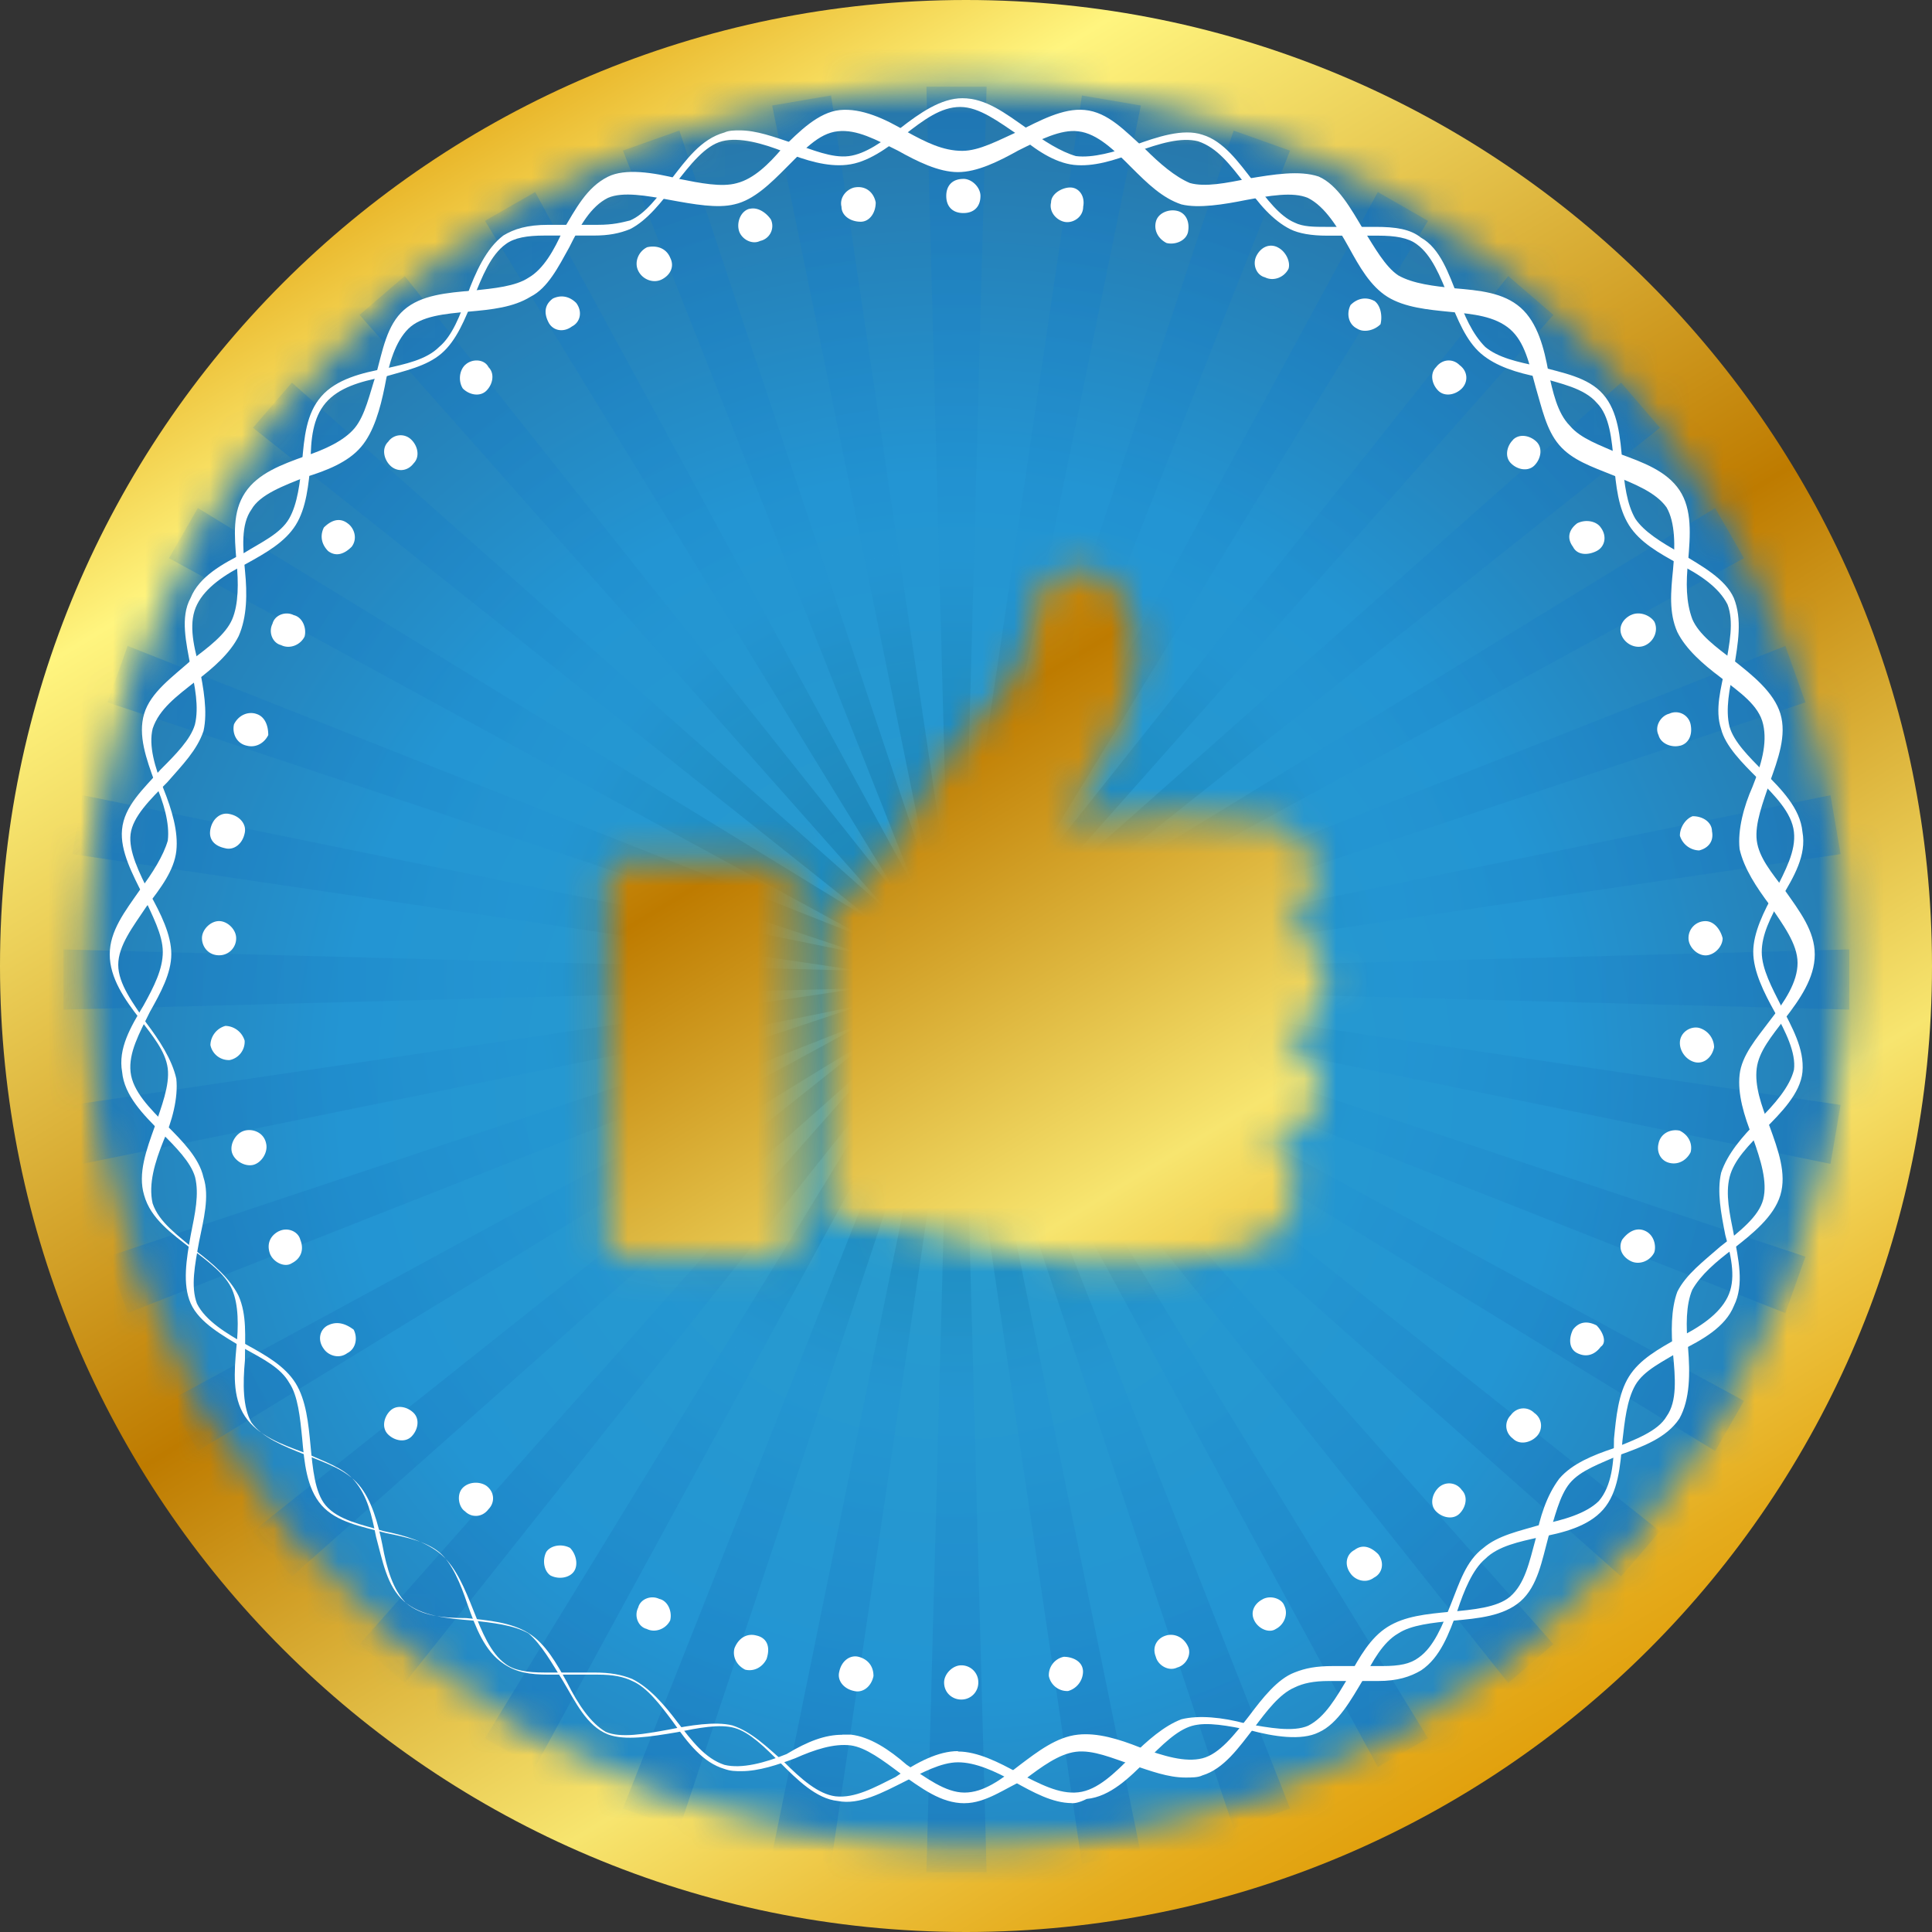
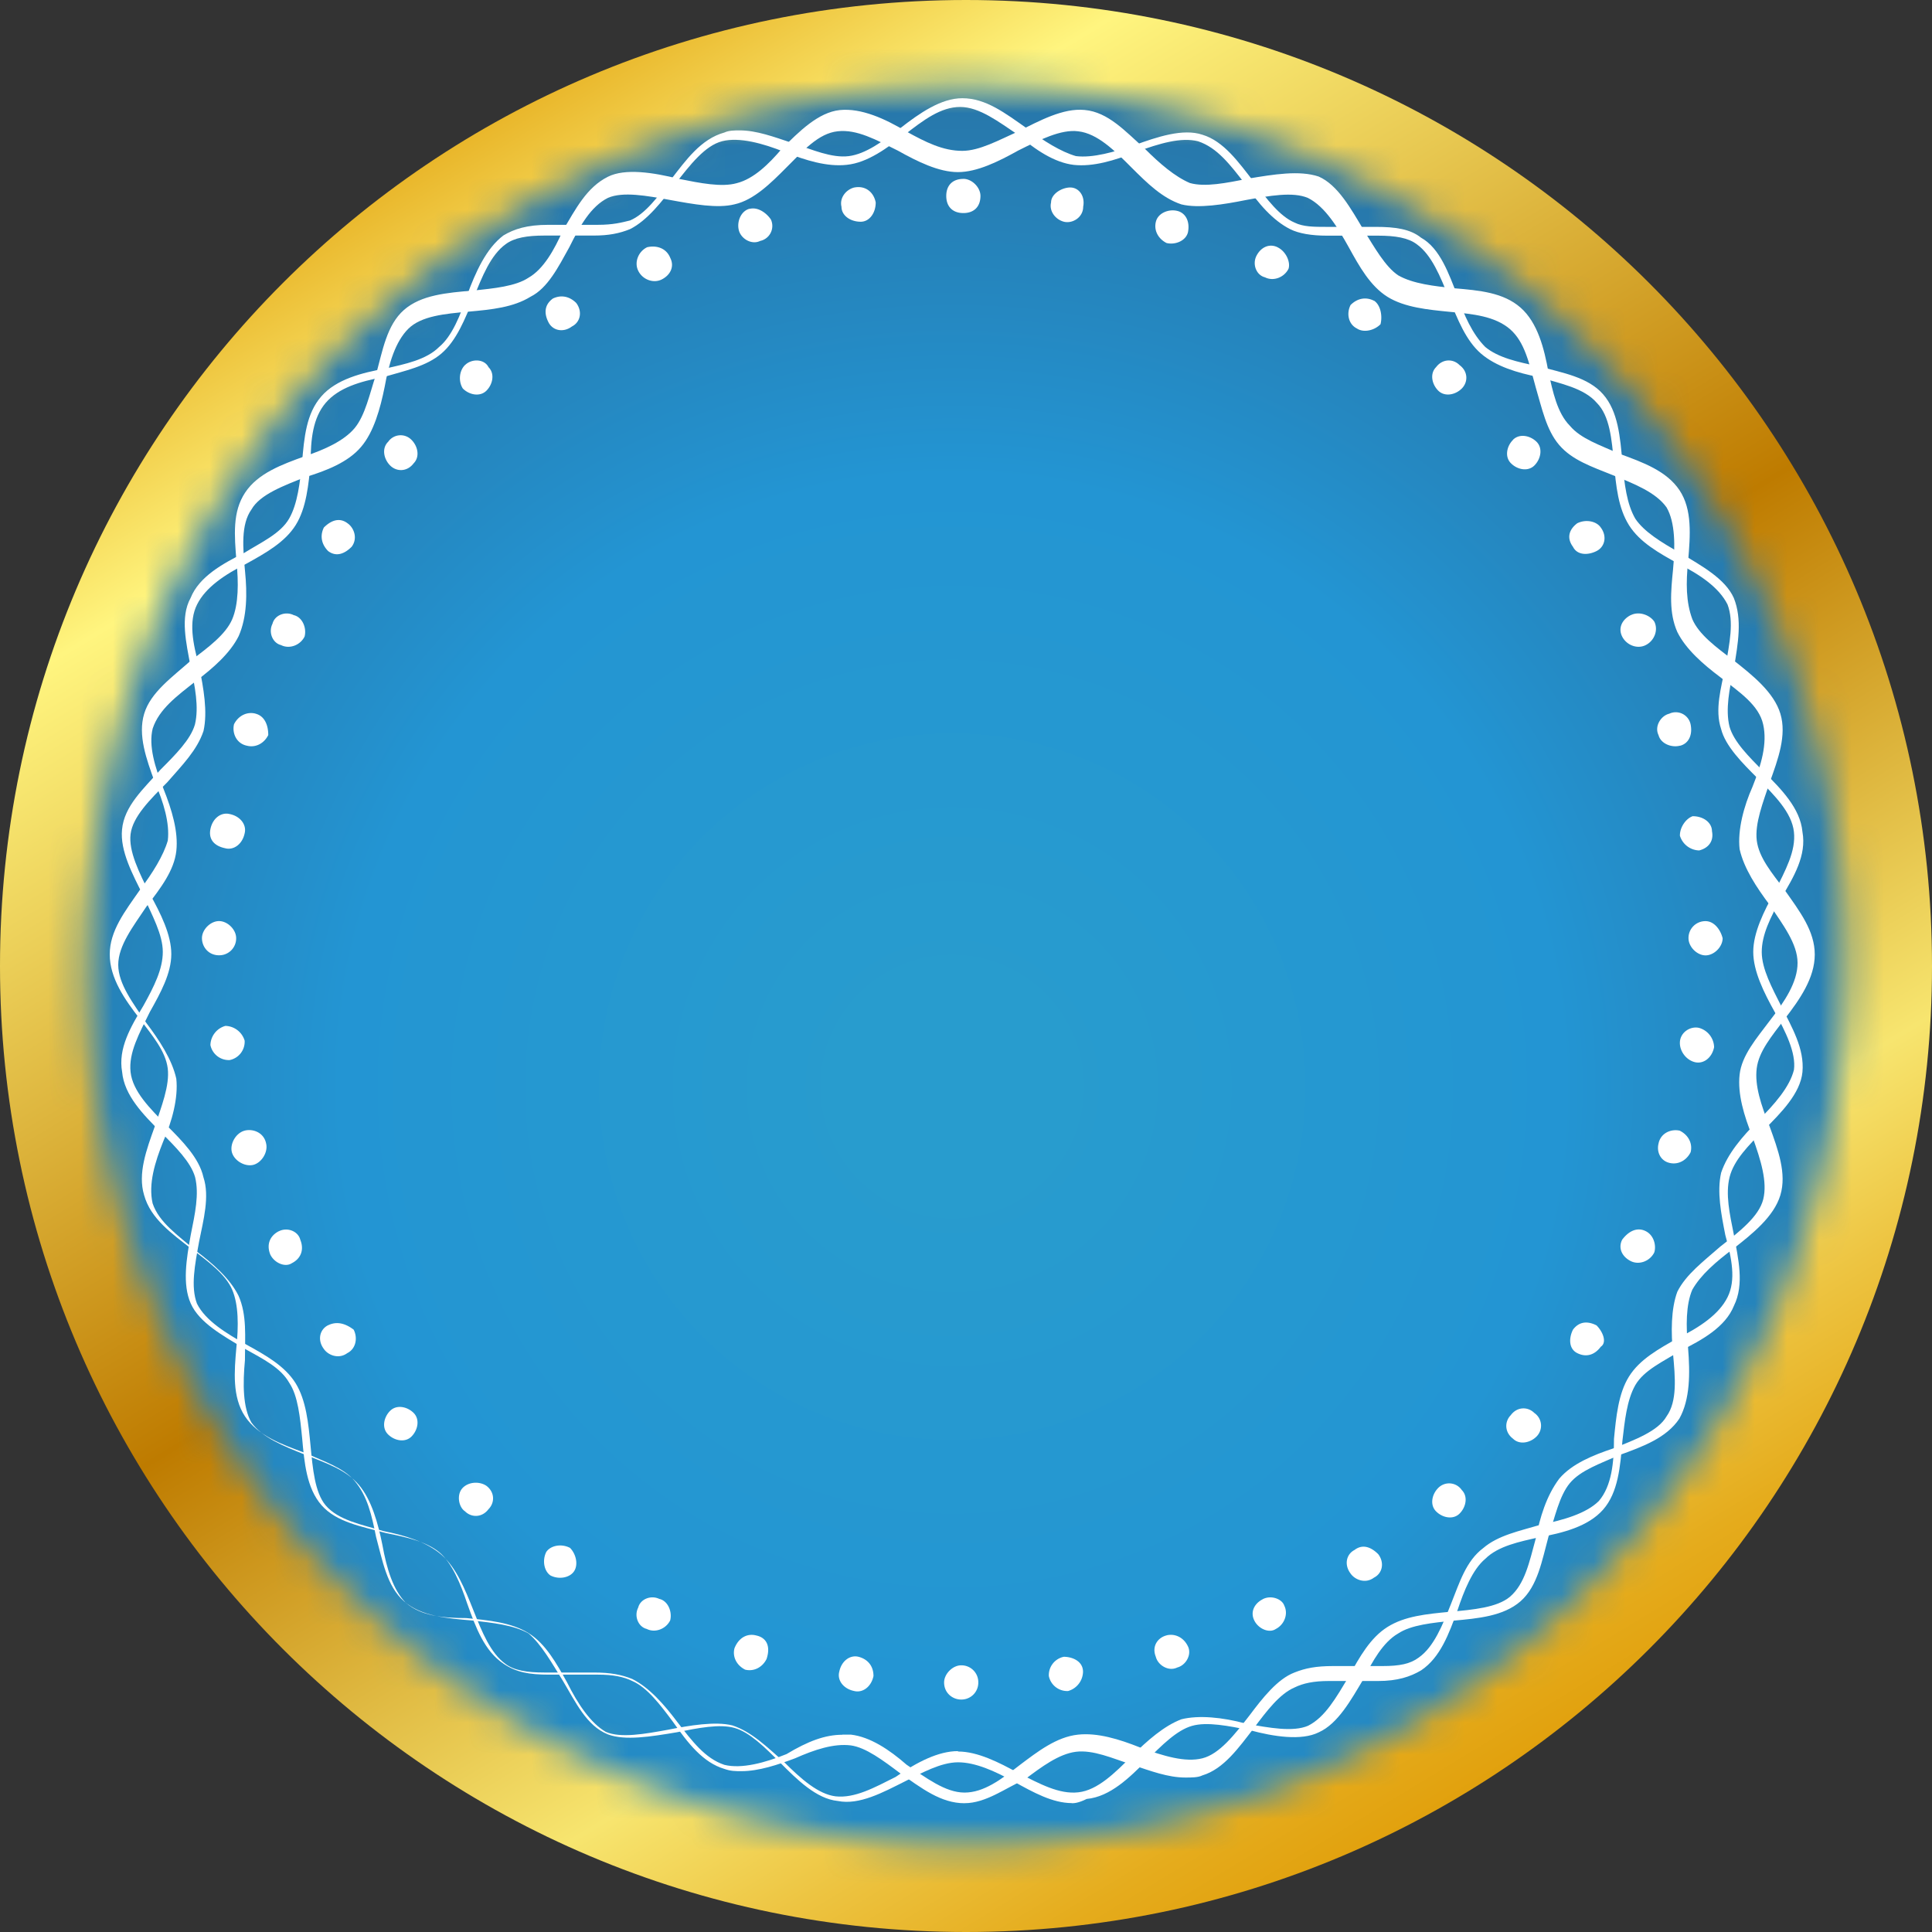
<svg xmlns="http://www.w3.org/2000/svg" width="60" height="60" fill="none">
  <rect width="100%" height="100%" fill="#333333" stroke="none" />
  <path d="M30 60c16.569 0 30-13.431 30-30C60 13.431 46.569 0 30 0 13.431 0 0 13.431 0 30c0 16.569 13.431 30 30 30z" fill="url(#paint0_linear)" />
  <mask id="a" maskUnits="userSpaceOnUse" x="2" y="2" width="56" height="56">
    <path d="M30 2.692c-13.828 0-25.235 10.233-27.034 23.575 0 .069-.068.207-.068.276v.344a22.942 22.942 0 00-.206 3.112c0 15.07 12.236 27.309 27.309 27.309 15.072 0 27.308-12.236 27.308-27.309C57.31 14.927 45.072 2.692 30 2.692z" fill="#1162AE" />
  </mask>
  <g mask="url(#a)">
    <path d="M-5.065 7.675s18.904-1.019 34.5-17.595c0 0 14.853 15.625 34.837 17.8 0 0 1.216 48.234-34.635 69.498 0 .067-36.525-20.925-34.702-69.703z" fill="url(#paint1_radial)" />
  </g>
  <mask id="c" maskUnits="userSpaceOnUse" x="2" y="2" width="56" height="56">
    <mask id="b" maskUnits="userSpaceOnUse" x="2" y="2" width="56" height="56">
      <path d="M30 2.692c-13.828 0-25.235 10.233-27.034 23.575 0 .069-.067.207-.067.276v.344a22.94 22.94 0 00-.207 3.112c0 15.07 12.236 27.309 27.309 27.309 15.072 0 27.308-12.236 27.308-27.309C57.31 14.927 45.072 2.692 30 2.692z" fill="#1162AE" />
    </mask>
    <g mask="url(#b)">
      <path d="M-5.065 7.675s18.904-1.019 34.5-17.595c0 0 14.853 15.625 34.837 17.8 0 0 1.216 48.234-34.635 69.497 0 .068-36.525-20.924-34.702-69.702z" fill="url(#paint2_radial)" />
    </g>
  </mask>
  <g mask="url(#c)">
-     <path opacity=".5" d="M57.432 29.485l-24.729.663 24.457-3.622-.312-1.83-24.262 4.945 23.483-7.827-.623-1.753-23.015 9.113 21.73-11.839-.896-1.558-21.107 12.93 19.394-15.422-1.207-1.402-18.537 16.434L48.242 9.78 46.84 8.573 31.418 27.967l12.93-21.108-1.559-.895-11.8 21.73 9.074-23.016-1.752-.623-7.828 23.483L35.43 3.277l-1.83-.312-3.622 24.456.662-24.729h-1.87l.663 24.73L25.81 2.964l-1.83.312 4.946 24.261-7.828-23.483-1.752.623 9.112 23.016L16.62 5.964l-1.558.895L27.99 27.967 12.569 8.573 11.167 9.78l16.435 18.537L9.065 11.883l-1.208 1.402 19.394 15.422-21.107-12.93-.896 1.558 21.73 11.839L3.963 20.06l-.623 1.753 23.483 7.827L2.56 24.695l-.312 1.83 24.457 3.623-24.73-.663v1.87l24.73-.662-24.457 3.621.312 1.83L26.823 31.2 3.34 39.027l.623 1.752 23.015-9.074-21.73 11.8.896 1.558 21.107-12.93L7.857 47.556l1.208 1.402 18.537-16.434L11.168 51.06l1.401 1.207 15.422-19.394-12.93 21.108 1.558.896 11.84-21.73-9.113 23.015 1.752.623 7.828-23.483-4.946 24.262 1.83.311 3.622-24.456-.662 24.729h1.87l-.663-24.73L33.6 57.876l1.83-.311-4.946-24.262 7.828 23.483 1.752-.623-9.073-23.016 11.8 21.73 1.557-.895-12.929-21.108L46.84 52.267l1.402-1.207-16.434-18.537 18.537 16.434 1.207-1.402-19.394-15.421 21.107 12.929.896-1.558-21.73-11.8 23.015 9.074.623-1.752-23.483-7.828 24.262 4.946.312-1.83-24.457-3.622 24.73.662v-1.87z" fill="url(#paint3_radial)" />
-   </g>
+     </g>
  <mask id="d" maskUnits="userSpaceOnUse" x="18" y="17" width="24" height="23">
-     <path d="M28.851 24.414c.398-.901 2.299-2.706 2.698-3.406.801-1.409.1-3.316 2.102-3.316.898 0 3.499 2.209-.6 7.828 2.401-.3 5.2-.202 6.3 0 .704.1 1.503.803 1.503 1.605 0 .804-.3 1.305-.9 1.708.703.201 1.2.901 1.2 1.703 0 .804-.497 1.309-1.298 1.608.497.303 1.097.804 1.097 1.707 0 .804-.697 1.506-1.598 1.704.6.303.903.706.903 1.205 0 1.607-1.3 2.008-2.402 2.21-1.098.301-2.599.301-4.6.201-2-.1-4.602-1.105-7.6-1.406v-9.331s1.998-1.406 3.2-4.015l-.005-.005zM18.846 38.567c0 .301.2.498.497.498h4.804c.3 0 .501-.2.501-.498V27.225c0-.3-.2-.499-.501-.499h-4.804c-.298 0-.497.2-.497.499v11.342z" fill="url(#paint4_linear)" />
-   </mask>
+     </mask>
  <g mask="url(#d)">
-     <path d="M33.654 46.539C48.204 46.539 60 34.743 60 20.192 60 5.642 48.205-6.154 33.654-6.154c-14.55 0-26.346 11.796-26.346 26.346 0 14.551 11.796 26.347 26.346 26.347z" fill="url(#paint5_linear)" />
-   </g>
+     </g>
  <path d="M29.85 51.718c-.265 0-.53.267-.53.532 0 .33.265.531.53.531a.524.524 0 00.532-.53.524.524 0 00-.532-.533zm-6.376-.93c-.267-.065-.532.067-.664.4-.069.265.066.53.33.664.267.066.534-.066.666-.33.133-.399 0-.667-.33-.733h-.002zm-5.779-2.721c-.265-.135-.598-.07-.731.132-.131.266-.065.598.134.73.266.134.599.067.73-.132.134-.2.068-.532-.131-.732l-.002.002zm-5.58-4.252c-.199.2-.265.53-.066.729.199.2.531.267.73.069.2-.201.266-.532.068-.732-.2-.2-.532-.267-.731-.066zm-3.453-5.58c-.266.134-.4.4-.266.73.132.266.465.398.664.266.266-.132.399-.399.266-.729-.066-.265-.4-.398-.664-.265v-.001zm-1.063-5.912A.641.641 0 007 31.86a.634.634 0 00-.465.596.582.582 0 00.598.465.582.582 0 00.465-.598v.001zM7 26.345c.265.065.53-.135.598-.467.066-.264-.134-.53-.465-.597-.267-.066-.532.133-.598.467-.066.33.132.53.465.596v.001zm2.125-7.24c-.264-.134-.596 0-.662.265-.134.265 0 .598.265.664.267.134.6 0 .731-.265.07-.266-.066-.598-.33-.664h-.004zm2.925-5.38c-.2.2-.133.532.066.731.2.2.53.2.729-.066.2-.2.134-.53-.065-.729a.47.47 0 00-.729.065l-.001-.002zm5.115-4.45c-.267.2-.267.465-.134.729.132.268.465.334.73.135.266-.134.333-.465.134-.73-.2-.2-.465-.266-.732-.134h.002zm6.11-2.791c-.264.069-.398.399-.33.666.066.265.399.464.663.332a.476.476 0 00.333-.665c-.134-.198-.399-.399-.664-.33l-.002-.003zm6.644-.928c-.333 0-.532.198-.532.53s.2.531.532.531c.33 0 .53-.199.53-.532 0-.265-.264-.53-.53-.53v.001zm6.641.994c-.265-.066-.596.066-.662.333-.07.265.066.53.33.664.266.066.6-.066.665-.333.066-.33-.066-.597-.33-.664h-.003zm6.112 2.791c-.265-.135-.53-.069-.729.132-.134.264-.068.597.198.729.201.135.532.069.732-.132.066-.267 0-.598-.2-.732v.003zm4.318 4.318c-.2.197-.266.53-.066.728.198.201.529.267.728.069.2-.2.266-.534.07-.733-.202-.2-.534-.265-.734-.066l.002.002zm3.653 5.444c-.265.135-.399.399-.265.666.134.265.467.399.731.265.267-.133.399-.465.267-.729-.134-.2-.468-.334-.732-.2l-.001-.002zm1.526 6.843a.643.643 0 00.6.465c.265-.066.464-.267.398-.598 0-.265-.265-.465-.598-.465-.2.066-.398.33-.398.598h-.002zm.6 5.977c-.266-.066-.599.134-.599.468 0 .264.2.53.465.595.267.066.532-.133.598-.465a.64.64 0 00-.464-.598zm-1.661 6.311c-.266-.133-.531 0-.73.266-.134.265 0 .53.265.664.265.133.598 0 .731-.266.066-.199 0-.532-.266-.664zm-4.186 5.712c-.2.2-.2.533.065.733.2.199.532.133.731-.066a.477.477 0 00-.068-.732c-.2-.2-.531-.2-.73.066l.002-.001zm-4.85 4.187c-.266.133-.33.464-.133.728.132.2.465.334.729.135.267-.133.334-.465.135-.729-.2-.2-.465-.334-.732-.135zm-5.844 2.656c-.267.066-.468.333-.333.664.066.265.399.465.664.333.265-.066.465-.399.33-.664-.13-.269-.399-.4-.663-.334h.002zm-3.19.664a.581.581 0 00-.465.598.581.581 0 00.598.465.636.636 0 00.463-.598c0-.33-.332-.465-.598-.465h.002zm-6.376 0c-.267-.066-.532.133-.598.465-.07.266.132.532.464.598.266.066.531-.134.599-.465 0-.333-.2-.53-.465-.598zm-6.178-1.793c-.265-.133-.598 0-.664.265-.135.264 0 .597.264.663.265.133.598 0 .729-.265.068-.267-.065-.6-.33-.666l.001.003zm-6.112-3.454c-.2.2-.132.598.069.729.198.2.53.2.729-.065.2-.2.2-.53-.066-.728-.201-.135-.534-.135-.733.064h.001zm-4.184-5.049c-.265.134-.333.465-.133.732.133.2.465.33.731.133.264-.132.33-.463.198-.728-.266-.201-.532-.267-.797-.135l.001-.002zM7.6 35.113c-.266.066-.465.399-.4.664.067.266.4.464.665.399.265-.069.465-.399.399-.666-.066-.332-.399-.464-.664-.398v.001zm-.266-5.978c0-.266-.266-.53-.532-.53-.265 0-.53.264-.53.53 0 .267.199.532.53.532a.524.524 0 00.532-.532zm.597-6.974c-.264-.066-.53.066-.663.33-.066.268.069.6.399.667.265.069.532-.065.664-.33 0-.334-.13-.6-.399-.665l-.001-.002zm2.86-5.912c-.268-.2-.533-.066-.733.133-.132.267-.066.532.133.732.266.2.531.066.73-.134.2-.265.068-.598-.131-.731h.001zm3.652-4.915c-.2.2-.2.533-.069.732.2.2.534.266.733.066.198-.198.264-.53.065-.728-.134-.267-.531-.267-.73-.066v-.004zm5.646-3.652c-.266.133-.4.467-.266.731.13.265.464.399.729.265.265-.134.399-.398.265-.665-.132-.333-.464-.399-.728-.333v.002zm6.443-1.86c-.266.067-.465.33-.399.599 0 .265.265.465.598.465.266 0 .465-.266.465-.599-.065-.332-.33-.53-.663-.464h-.001zm6.71 0c-.267 0-.6.2-.6.465-.066.266.134.531.399.599.265.066.598-.134.598-.465.066-.333-.133-.598-.399-.598h.002zm6.441 1.86c-.265-.134-.53 0-.664.266-.133.266 0 .598.266.664.267.135.598 0 .731-.264.066-.199-.069-.532-.333-.665v-.001zm4.916 3.72c-.2.2-.133.53.066.729.2.2.532.135.732-.065.199-.2.199-.53-.07-.728-.197-.201-.529-.201-.728.064zm4.384 4.848c-.266.2-.33.468-.132.732.131.265.464.265.728.133.267-.133.334-.465.135-.731-.133-.2-.465-.266-.731-.134zm3.19 6.91c.265-.065.398-.33.33-.665a.471.471 0 00-.663-.33c-.267.065-.465.399-.333.663.066.264.399.399.664.33l.002.001zm.797 5.447a.523.523 0 00-.532.53c0 .267.264.533.53.533.265 0 .53-.266.53-.532-.065-.266-.264-.531-.53-.531h.002zm-.797 6.509c-.267-.066-.6.066-.666.399-.066.265.066.532.333.598.265.069.53-.065.664-.33.066-.267-.066-.532-.333-.666l.002-.001zM49.58 41.16c-.264-.133-.53-.133-.73.134-.132.265-.132.596.133.728.267.135.532.069.731-.198.2-.133.066-.465-.133-.664h-.001zm-4.914 5.049c-.2.2-.266.53-.066.729.199.2.53.266.728.068.201-.2.268-.532.069-.731a.475.475 0 00-.731-.066zm-5.445 3.454c-.267.133-.4.399-.267.664.132.264.465.399.664.264.265-.133.399-.465.265-.729-.066-.2-.399-.334-.664-.2h.002z" fill="#fff" />
  <path d="M33.29 55.997c-.601 0-1.202-.334-1.802-.667-.6-.332-1.201-.6-1.735-.6-.533 0-1.132.332-1.666.601-.667.334-1.402.735-2.068.6-.667-.066-1.268-.666-1.8-1.2-.467-.466-.935-.933-1.402-1.067-.469-.134-1.134 0-1.801.134-.8.134-1.601.266-2.134.066-.669-.267-1.003-1.001-1.403-1.668-.331-.534-.667-1.133-1.066-1.469-.469-.266-1.134-.331-1.733-.4-.801-.065-1.602-.133-2.135-.6-.534-.467-.666-1.268-.867-2.003-.133-.667-.267-1.266-.666-1.734-.336-.401-.936-.6-1.537-.868-.731-.268-1.466-.535-1.866-1.135-.4-.601-.334-1.4-.268-2.136.07-.667.07-1.334-.131-1.8-.2-.468-.734-.868-1.267-1.269-.6-.467-1.267-.934-1.468-1.668-.2-.668.07-1.401.334-2.136.2-.6.467-1.267.4-1.801-.068-.533-.469-1.002-.866-1.533-.47-.602-.935-1.271-.935-2.003 0-.735.47-1.334.936-2.003.4-.533.732-1.066.867-1.533.066-.535-.134-1.202-.4-1.803-.267-.732-.534-1.468-.334-2.135.2-.666.867-1.133 1.467-1.667.533-.4 1.067-.801 1.267-1.267.2-.47.2-1.135.133-1.802-.065-.802-.131-1.534.27-2.135.4-.6 1.131-.867 1.865-1.132.601-.202 1.202-.47 1.536-.87.33-.4.465-1.067.665-1.668.2-.732.331-1.533.867-2.002.533-.466 1.333-.532 2.134-.6.667-.066 1.334-.134 1.734-.4.466-.267.8-.868 1.066-1.467.4-.669.734-1.336 1.4-1.669.532-.266 1.4-.134 2.2.066.666.134 1.333.267 1.801.134.533-.135 1-.602 1.4-1.069.534-.534 1.132-1.132 1.8-1.201.667-.067 1.401.268 2.068.667.6.331 1.132.6 1.734.6.533 0 1.132-.332 1.734-.602.666-.334 1.4-.734 2.067-.668.732.066 1.266.667 1.867 1.202.467.466.934.867 1.401 1.067.47.133 1.135 0 1.801-.135.801-.134 1.602-.267 2.2-.066.6.266 1 1 1.4 1.668.332.533.668 1.133 1.068 1.4.466.267 1.132.335 1.734.401.8.067 1.532.134 2.066.601.534.47.734 1.271.867 2.003.134.6.268 1.268.667 1.669.335.4.936.6 1.536.867.732.267 1.466.533 1.867 1.133.4.602.334 1.402.267 2.203-.069.668-.069 1.27.132 1.804.2.467.734.867 1.267 1.266.6.47 1.267 1.002 1.467 1.669.2.668-.069 1.403-.334 2.137-.2.6-.466 1.268-.4 1.8.069.537.47 1.004.867 1.537.47.668.934 1.268.934 2.003 0 .732-.47 1.4-.936 2.003-.4.531-.8 1-.867 1.533-.066.534.134 1.132.4 1.8.267.736.535 1.47.335 2.136-.2.667-.867 1.202-1.468 1.669-.532.4-1 .801-1.267 1.268-.2.467-.2 1.133-.132 1.801.065.801.065 1.602-.27 2.203-.4.6-1.132.867-1.866 1.133-.6.268-1.2.47-1.535.87-.331.4-.465 1.066-.665 1.667-.2.732-.332 1.533-.867 2.003-.533.465-1.334.532-2.067.6-.667.066-1.333.133-1.734.4-.466.267-.8.866-1.067 1.4-.4.668-.8 1.401-1.4 1.67-.535.266-1.402.133-2.136-.067-.667-.134-1.334-.268-1.8-.134-.47.134-.935.6-1.402 1.068-.534.533-1.134 1.132-1.867 1.201-.267.133-.4.133-.467.133l.008-.004zm-3.535-1.602c.6 0 1.266.334 1.867.667.666.334 1.267.668 1.867.6.598-.066 1.133-.6 1.665-1.132.47-.47 1.001-.935 1.535-1.136.533-.133 1.266-.066 2.002.134.732.134 1.466.267 1.933.067.532-.268.866-.868 1.267-1.533.331-.603.667-1.202 1.2-1.536.534-.335 1.202-.401 1.934-.47.734-.065 1.467-.133 1.867-.466.465-.4.6-1.067.8-1.8.132-.668.332-1.335.733-1.87.4-.47 1.067-.734 1.667-.935.667-.266 1.4-.534 1.666-1.001.334-.467.268-1.202.2-1.934-.066-.668-.066-1.402.134-1.936.267-.533.801-.934 1.334-1.401.6-.467 1.2-.935 1.333-1.468.133-.535-.069-1.202-.334-1.937-.266-.667-.466-1.334-.4-1.934.066-.602.533-1.135.933-1.67.467-.599.867-1.2.867-1.8 0-.602-.467-1.202-.867-1.802-.4-.533-.8-1.133-.933-1.733-.066-.601.134-1.336.4-1.934.267-.669.467-1.337.332-1.937-.131-.6-.732-1.001-1.332-1.468-.533-.4-1.068-.867-1.334-1.402-.267-.6-.2-1.268-.134-1.934.07-.735.07-1.468-.2-1.936-.331-.467-1-.732-1.666-1-.667-.268-1.267-.47-1.668-.937-.4-.466-.534-1.132-.732-1.8-.201-.733-.335-1.401-.8-1.802-.47-.4-1.135-.467-1.87-.535-.666-.066-1.399-.134-1.932-.466-.534-.335-.87-.936-1.2-1.536-.335-.601-.735-1.268-1.268-1.534-.467-.201-1.201-.069-1.933.065-.668.134-1.469.267-2.001.134-.6-.2-1.067-.667-1.535-1.132-.533-.536-1.068-1.07-1.667-1.137-.535-.07-1.2.266-1.869.6-.6.334-1.267.667-1.867.667-.6 0-1.266-.332-1.867-.668-.665-.331-1.266-.667-1.866-.6-.6.064-1.067.599-1.601 1.132-.467.47-1 1.002-1.602 1.136-.531.134-1.266 0-1.999-.134-.731-.134-1.467-.267-1.932-.067-.535.267-.87.868-1.201 1.533-.334.603-.669 1.271-1.201 1.536-.535.332-1.201.401-1.933.466-.736.066-1.469.134-1.869.534-.4.401-.6 1.068-.732 1.802-.135.667-.335 1.402-.736 1.868-.4.47-1.067.735-1.733.936-.667.266-1.4.534-1.666 1.001-.335.467-.268 1.202-.2 1.934.066.668.066 1.402-.2 2.003-.267.533-.801 1.001-1.334 1.4-.6.47-1.135.868-1.335 1.468-.133.534.069 1.202.334 1.868.265.667.465 1.334.4 1.934-.069.602-.47 1.135-.934 1.736-.4.6-.87 1.202-.87 1.8 0 .6.47 1.201.87 1.802.4.533.8 1.133.933 1.735.065.6-.135 1.334-.4 1.934-.268.668-.47 1.336-.336 1.936.2.6.8 1 1.335 1.467.533.4 1.067.868 1.333 1.402.267.601.2 1.268.2 2.003-.068.732-.068 1.467.2 1.934.332.467 1 .735 1.667 1.001.667.267 1.267.467 1.668.934.4.467.6 1.202.734 1.869.132.732.331 1.4.732 1.801.469.4 1.134.47 1.869.47.668.065 1.4.132 1.935.465.533.334.867.935 1.201 1.536.331.666.732 1.265 1.201 1.533.465.2 1.198.067 1.933-.066.666-.134 1.466-.268 2.001-.134.6.2 1.066.667 1.599 1.133.534.534 1.067 1.002 1.601 1.069.6.065 1.201-.268 1.866-.602.669-.467 1.335-.802 1.933-.802l.008.011z" fill="#fff" />
  <path d="M29.952 56.001c-.733 0-1.331-.466-1.998-.932-.532-.4-1.065-.8-1.53-.864-.533-.066-1.132.134-1.731.4-.532.2-1.13.4-1.663.4-.2 0-.334 0-.534-.07-.664-.197-1.13-.796-1.595-1.46-.4-.536-.8-1.068-1.265-1.27-.266-.132-.6-.198-1.065-.198H17.04c-.6 0-.999-.069-1.398-.335-.6-.4-.866-1.13-1.13-1.864-.201-.6-.468-1.266-.868-1.6-.4-.33-.998-.465-1.663-.599-.73-.198-1.53-.33-1.998-.866-.464-.532-.532-1.332-.598-2.064-.066-.666-.132-1.332-.4-1.731-.265-.47-.798-.735-1.396-1.068-.666-.4-1.399-.8-1.665-1.399-.266-.597-.133-1.397 0-2.13.134-.666.266-1.264.134-1.798-.135-.464-.6-.93-1.067-1.396-.533-.534-1.132-1.134-1.198-1.866-.132-.73.266-1.4.665-2.065.331-.598.598-1.13.598-1.664 0-.535-.33-1.135-.6-1.733-.333-.666-.732-1.4-.666-2.066.066-.73.666-1.265 1.199-1.865.465-.466.931-.932 1.065-1.398.13-.534 0-1.2-.135-1.798-.134-.733-.33-1.533 0-2.131.266-.666.999-1.066 1.664-1.4.532-.33 1.13-.6 1.397-1.066.267-.466.334-1.13.4-1.731.066-.8.133-1.53.599-2.064.464-.534 1.264-.734 1.995-.866.6-.135 1.265-.269 1.664-.669.4-.33.666-.998.866-1.599.266-.73.599-1.464 1.13-1.864.334-.2.734-.33 1.4-.33h1.535c.469 0 .733-.07 1-.136.468-.2.865-.734 1.264-1.266.466-.6.933-1.265 1.665-1.465.134-.066.334-.066.468-.066.532 0 1.064.2 1.663.4.6.2 1.199.465 1.73.4.532-.067 1.065-.467 1.599-.867.598-.466 1.263-.932 1.928-.932.733 0 1.333.466 1.998.932.532.4 1.065.731 1.53.866.533.066 1.198-.134 1.798-.333.733-.267 1.529-.533 2.13-.331.665.198 1.13.864 1.598 1.464.4.532.799 1.066 1.263 1.264.269.134.601.134 1 .134h1.527c.6 0 1.067.066 1.4.334.598.333.865 1.13 1.13 1.797.2.6.468 1.2.868 1.6.4.33.996.466 1.663.6.73.2 1.53.333 1.995.868.466.53.532 1.33.6 2.129.065.667.131 1.265.399 1.733.266.4.799.733 1.397 1.066.665.4 1.397.8 1.664 1.399.266.666.132 1.398 0 2.198-.134.6-.267 1.265-.134 1.797.134.47.6.934 1.065 1.4.534.533 1.133 1.133 1.2 1.867.133.73-.267 1.398-.666 2.064-.331.6-.598 1.133-.598 1.668 0 .53.33 1.13.598 1.664.333.666.733 1.332.666 2.064-.066.666-.665 1.266-1.198 1.8-.465.464-.93.93-1.064 1.46-.133.535 0 1.135.134 1.801.132.73.33 1.53 0 2.198-.267.666-1 1.066-1.664 1.398-.534.334-1.13.6-1.399 1.066-.266.468-.33 1.133-.4 1.731-.066.8-.132 1.6-.597 2.132-.466.532-1.265.73-1.998.864-.598.134-1.264.268-1.663.666-.4.334-.664 1-.864 1.6-.266.73-.533 1.465-1.13 1.865-.335.198-.734.33-1.334.33h-1.532c-.468 0-.799.07-1.066.202-.464.199-.864.73-1.264 1.264-.465.6-.93 1.266-1.598 1.466-.132.066-.33.066-.53.066-.533 0-1.065-.2-1.664-.4-.6-.2-1.2-.466-1.731-.4-.533.067-1.065.466-1.598.866-.598.266-1.199.731-1.863.731l-.001.001zm-3.795-2.131h.266c.6.069 1.199.469 1.732.935.6.4 1.199.865 1.798.865v.199-.199c.598 0 1.13-.4 1.73-.865.532-.4 1.13-.866 1.797-.934.6-.065 1.265.135 1.929.4.733.267 1.4.469 1.932.335.532-.134.999-.733 1.464-1.333.4-.532.865-1.13 1.397-1.332.335-.134.667-.2 1.199-.2h1.532c.532 0 .865-.066 1.13-.266.468-.33.734-1 1-1.666.266-.665.466-1.331.999-1.731.466-.4 1.13-.532 1.797-.73.665-.136 1.397-.336 1.796-.734.4-.47.469-1.2.469-1.93.066-.67.132-1.401.465-1.933.331-.534.932-.866 1.53-1.2.667-.334 1.267-.73 1.532-1.266.266-.532.132-1.2-.07-1.93-.13-.667-.264-1.333-.13-1.933.2-.6.666-1.13 1.13-1.6.534-.531 1-1.064 1.132-1.598.07-.531-.266-1.197-.598-1.797-.333-.598-.666-1.264-.666-1.864 0-.598.33-1.266.665-1.864.33-.666.666-1.266.598-1.865-.066-.6-.598-1.13-1.13-1.666-.468-.466-1-.998-1.132-1.53-.2-.601 0-1.269.132-1.933.135-.73.269-1.398.069-1.93-.266-.534-.865-.934-1.53-1.269-.6-.33-1.198-.664-1.532-1.197-.333-.533-.4-1.199-.468-1.93-.065-.735-.13-1.467-.53-1.867-.4-.464-1.13-.598-1.797-.8-.668-.131-1.334-.33-1.8-.73-.465-.4-.73-1.066-.997-1.732-.267-.665-.533-1.331-.999-1.665-.266-.2-.665-.266-1.199-.266h-1.598c-.464 0-.864-.066-1.13-.2-.533-.266-.998-.8-1.398-1.398-.466-.6-.865-1.133-1.465-1.333-.531-.134-1.198.066-1.928.333-.667.265-1.333.465-1.932.4-.598-.069-1.199-.469-1.73-.933-.6-.4-1.2-.866-1.799-.866s-1.13.4-1.73.866c-.533.4-1.133.866-1.798.932-.6.065-1.265-.135-1.929-.4-.667-.267-1.4-.469-1.932-.335-.533.134-.998.733-1.464 1.333-.4.532-.865 1.13-1.399 1.398-.33.134-.665.2-1.13.2h-1.532c-.531 0-.93.066-1.198.266-.466.334-.73 1-.998 1.666-.267.666-.534 1.332-1 1.731-.466.4-1.13.534-1.797.731-.73.135-1.398.335-1.796.8-.4.469-.469 1.133-.469 1.867-.064.665-.13 1.397-.464 1.93-.333.533-.933.868-1.532 1.2-.665.333-1.265.733-1.53 1.265-.267.533-.134 1.2.065 1.93.134.667.268 1.4.134 2-.2.599-.665 1.065-1.13 1.598-.534.533-1.066 1.066-1.134 1.6-.069.532.266 1.2.598 1.864.334.6.666 1.265.666 1.865 0 .599-.33 1.2-.666 1.798-.33.667-.665 1.269-.599 1.867.066.598.598 1.13 1.13 1.664.468.469.999 1.001 1.132 1.6.2.6 0 1.333-.133 1.998-.133.731-.266 1.4-.067 1.93.266.536.932.934 1.53 1.27.6.33 1.198.664 1.532 1.199.33.53.4 1.263.464 1.93.07.73.134 1.464.469 1.864.396.466 1.13.6 1.795.8.665.133 1.33.33 1.796.73.466.4.734 1.067 1 1.733.264.665.53 1.33.997 1.664.266.2.665.266 1.199.266h1.536c.533 0 .865.067 1.199.2.531.266.997.8 1.397 1.332.465.601.865 1.135 1.464 1.335.535.134 1.268-.066 1.932-.334.665-.4 1.198-.6 1.73-.6v-.005z" fill="#fff" />
  <defs>
    <radialGradient id="paint1_radial" cx="0" cy="0" r="1" gradientUnits="userSpaceOnUse" gradientTransform="matrix(39.286 0 0 39.531 29.572 33.766)">
      <stop offset=".075" stop-color="#289CCE" />
      <stop offset=".483" stop-color="#2395D3" />
      <stop offset="1" stop-color="#2A618C" />
    </radialGradient>
    <radialGradient id="paint2_radial" cx="0" cy="0" r="1" gradientUnits="userSpaceOnUse" gradientTransform="matrix(39.286 0 0 39.531 29.572 33.766)">
      <stop offset=".075" stop-color="#29AAE2" />
      <stop offset=".483" stop-color="#2395D3" />
      <stop offset="1" stop-color="#1B75BC" />
    </radialGradient>
    <radialGradient id="paint3_radial" cx="0" cy="0" r="1" gradientUnits="userSpaceOnUse" gradientTransform="translate(29.706 30.422) scale(27.729)">
      <stop offset=".075" stop-color="#106D95" />
      <stop offset=".483" stop-color="#2395D3" />
      <stop offset="1" stop-color="#1873BA" />
    </radialGradient>
    <linearGradient id="paint0_linear" x1="12.548" y1="1.251" x2="47.495" y2="58.82" gradientUnits="userSpaceOnUse">
      <stop stop-color="#DE9700" />
      <stop offset=".16" stop-color="#FFF57F" />
      <stop offset=".29" stop-color="#E7C750" />
      <stop offset=".5" stop-color="#BE7B00" />
      <stop offset=".75" stop-color="#F7E56F" />
      <stop offset=".83" stop-color="#EDC441" />
      <stop offset=".9" stop-color="#E5AC1D" />
      <stop offset=".96" stop-color="#E09D08" />
      <stop offset="1" stop-color="#DE9700" />
    </linearGradient>
    <linearGradient id="paint4_linear" x1="18.693" y1="15.875" x2="37.672" y2="43.391" gradientUnits="userSpaceOnUse">
      <stop stop-color="#FFA900" />
      <stop offset="1" stop-color="#FAE66A" />
    </linearGradient>
    <linearGradient id="paint5_linear" x1="18.328" y1="-5.055" x2="49.018" y2="45.502" gradientUnits="userSpaceOnUse">
      <stop stop-color="#DE9700" />
      <stop offset=".16" stop-color="#FFF57F" />
      <stop offset=".29" stop-color="#E7C750" />
      <stop offset=".5" stop-color="#BE7B00" />
      <stop offset=".75" stop-color="#F7E56F" />
      <stop offset=".83" stop-color="#EDC441" />
      <stop offset=".9" stop-color="#E5AC1D" />
      <stop offset=".96" stop-color="#E09D08" />
      <stop offset="1" stop-color="#DE9700" />
    </linearGradient>
  </defs>
</svg>